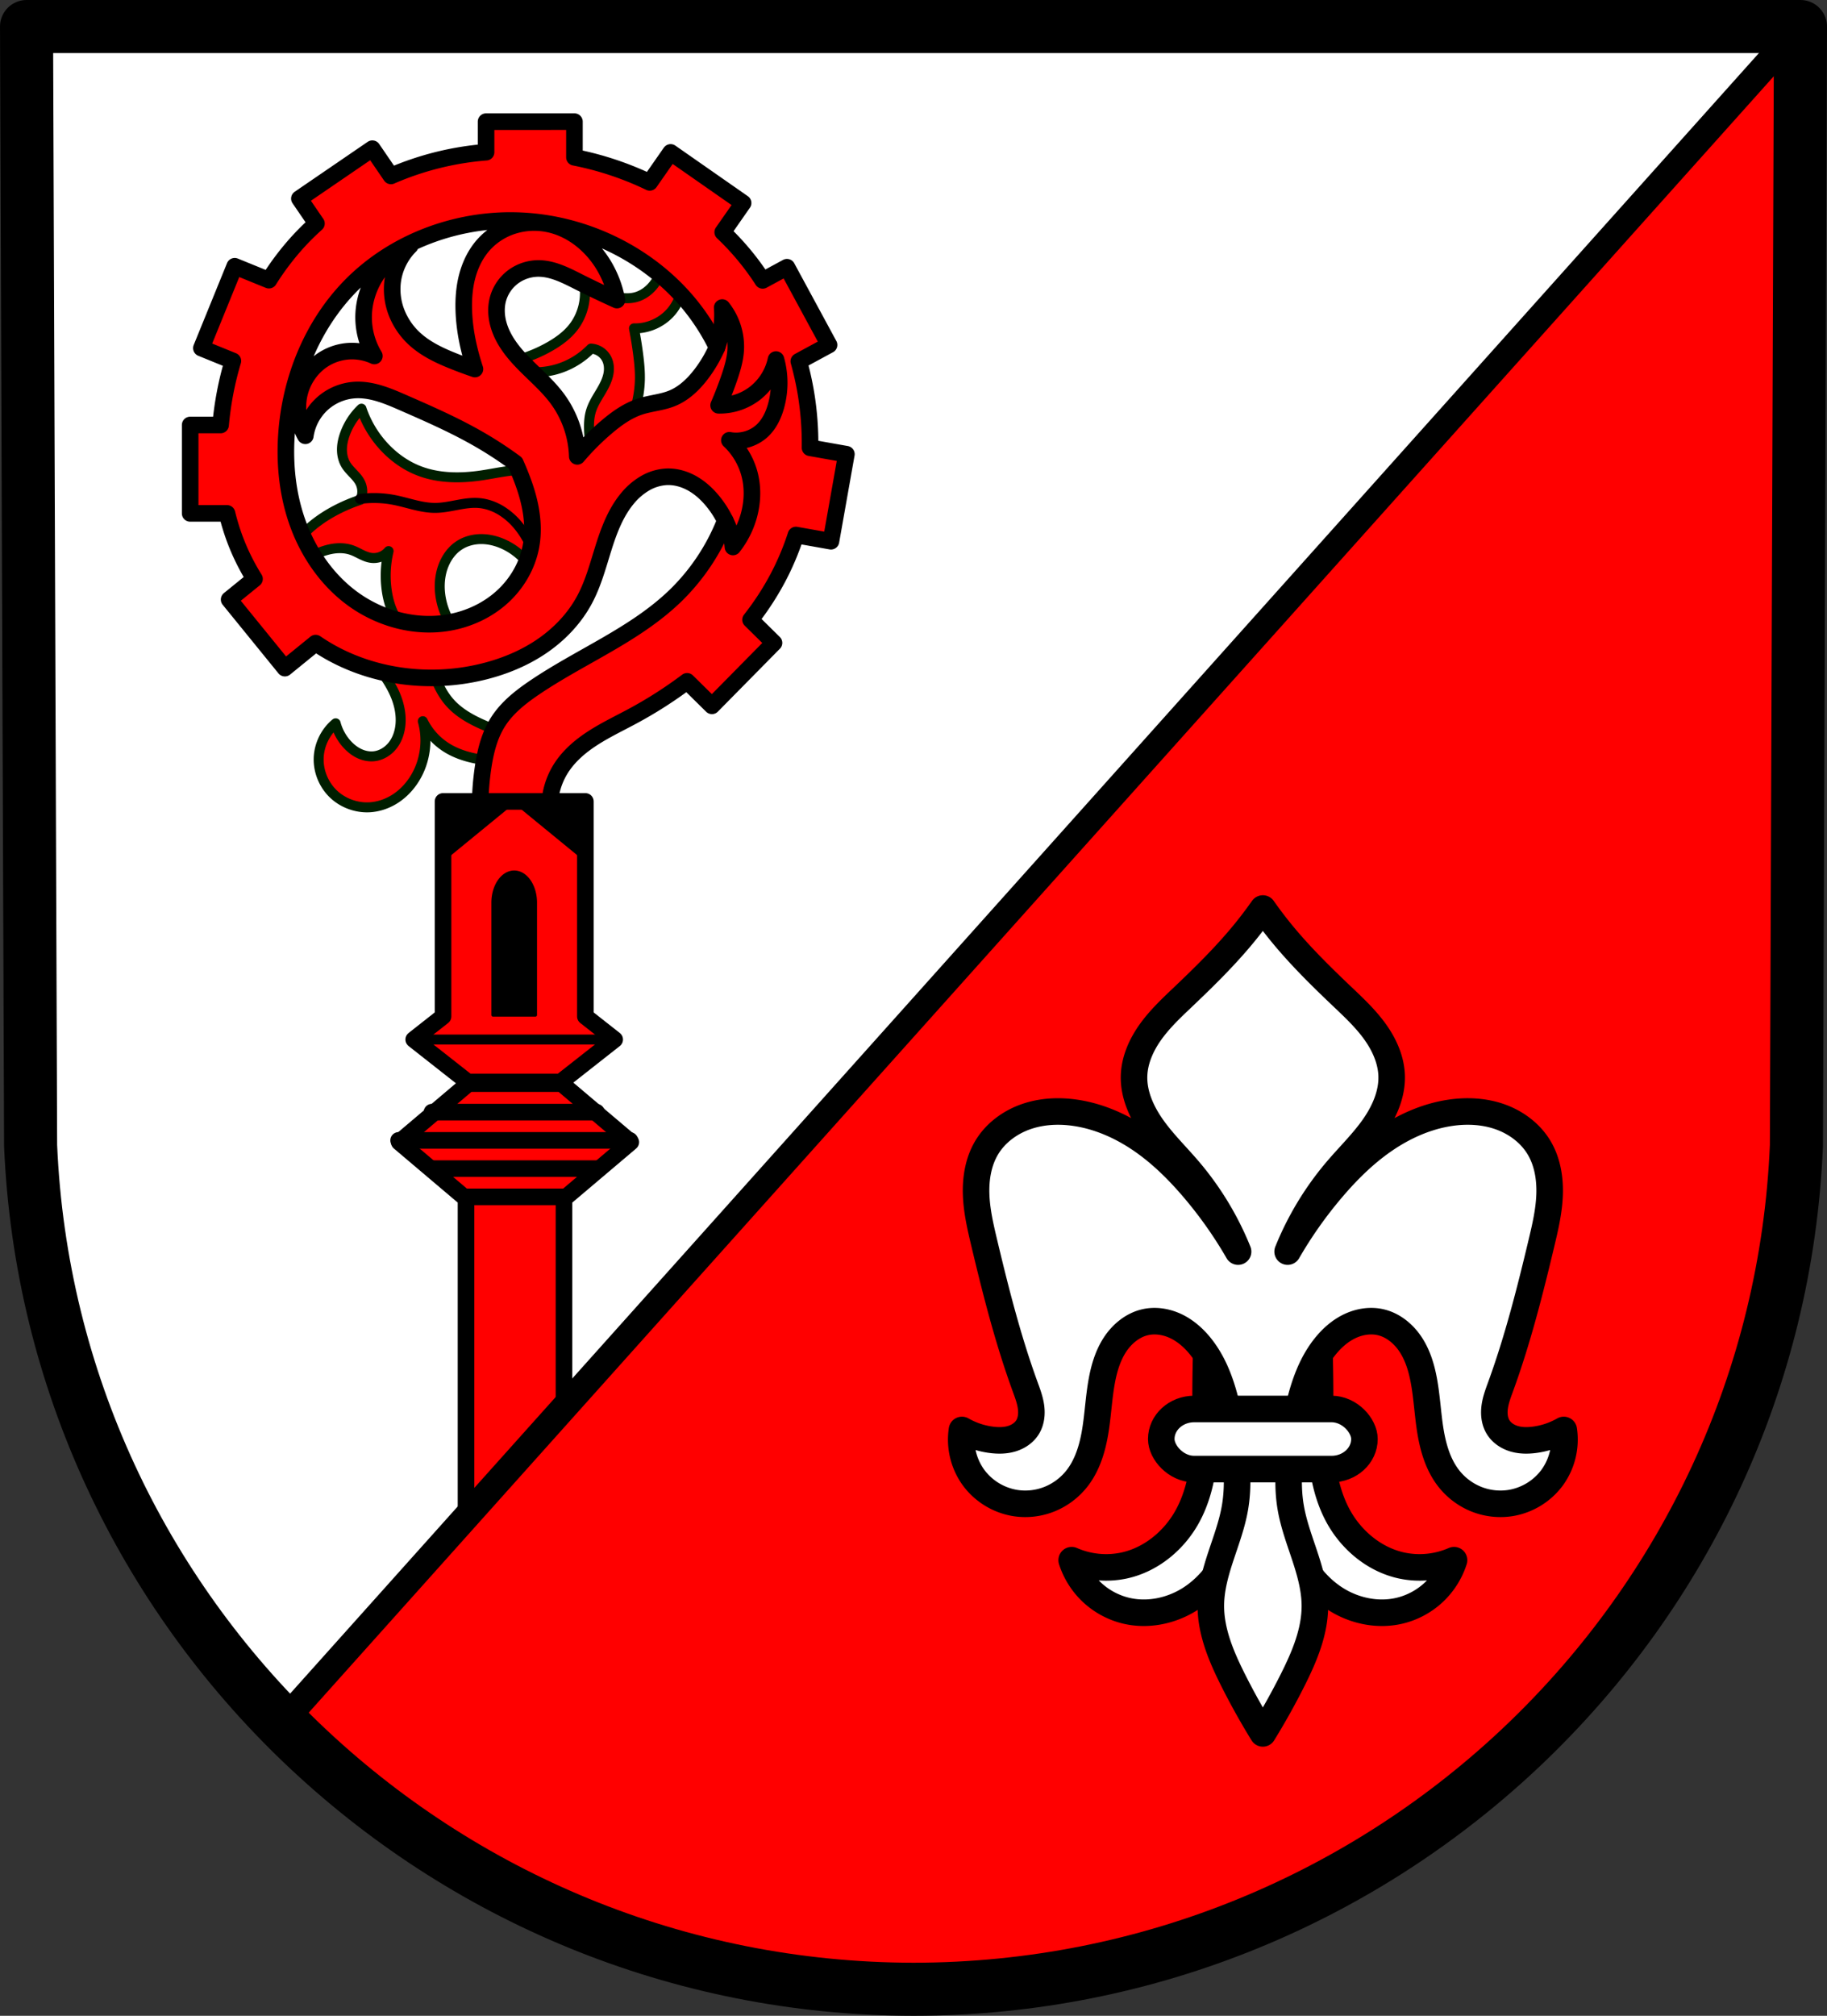
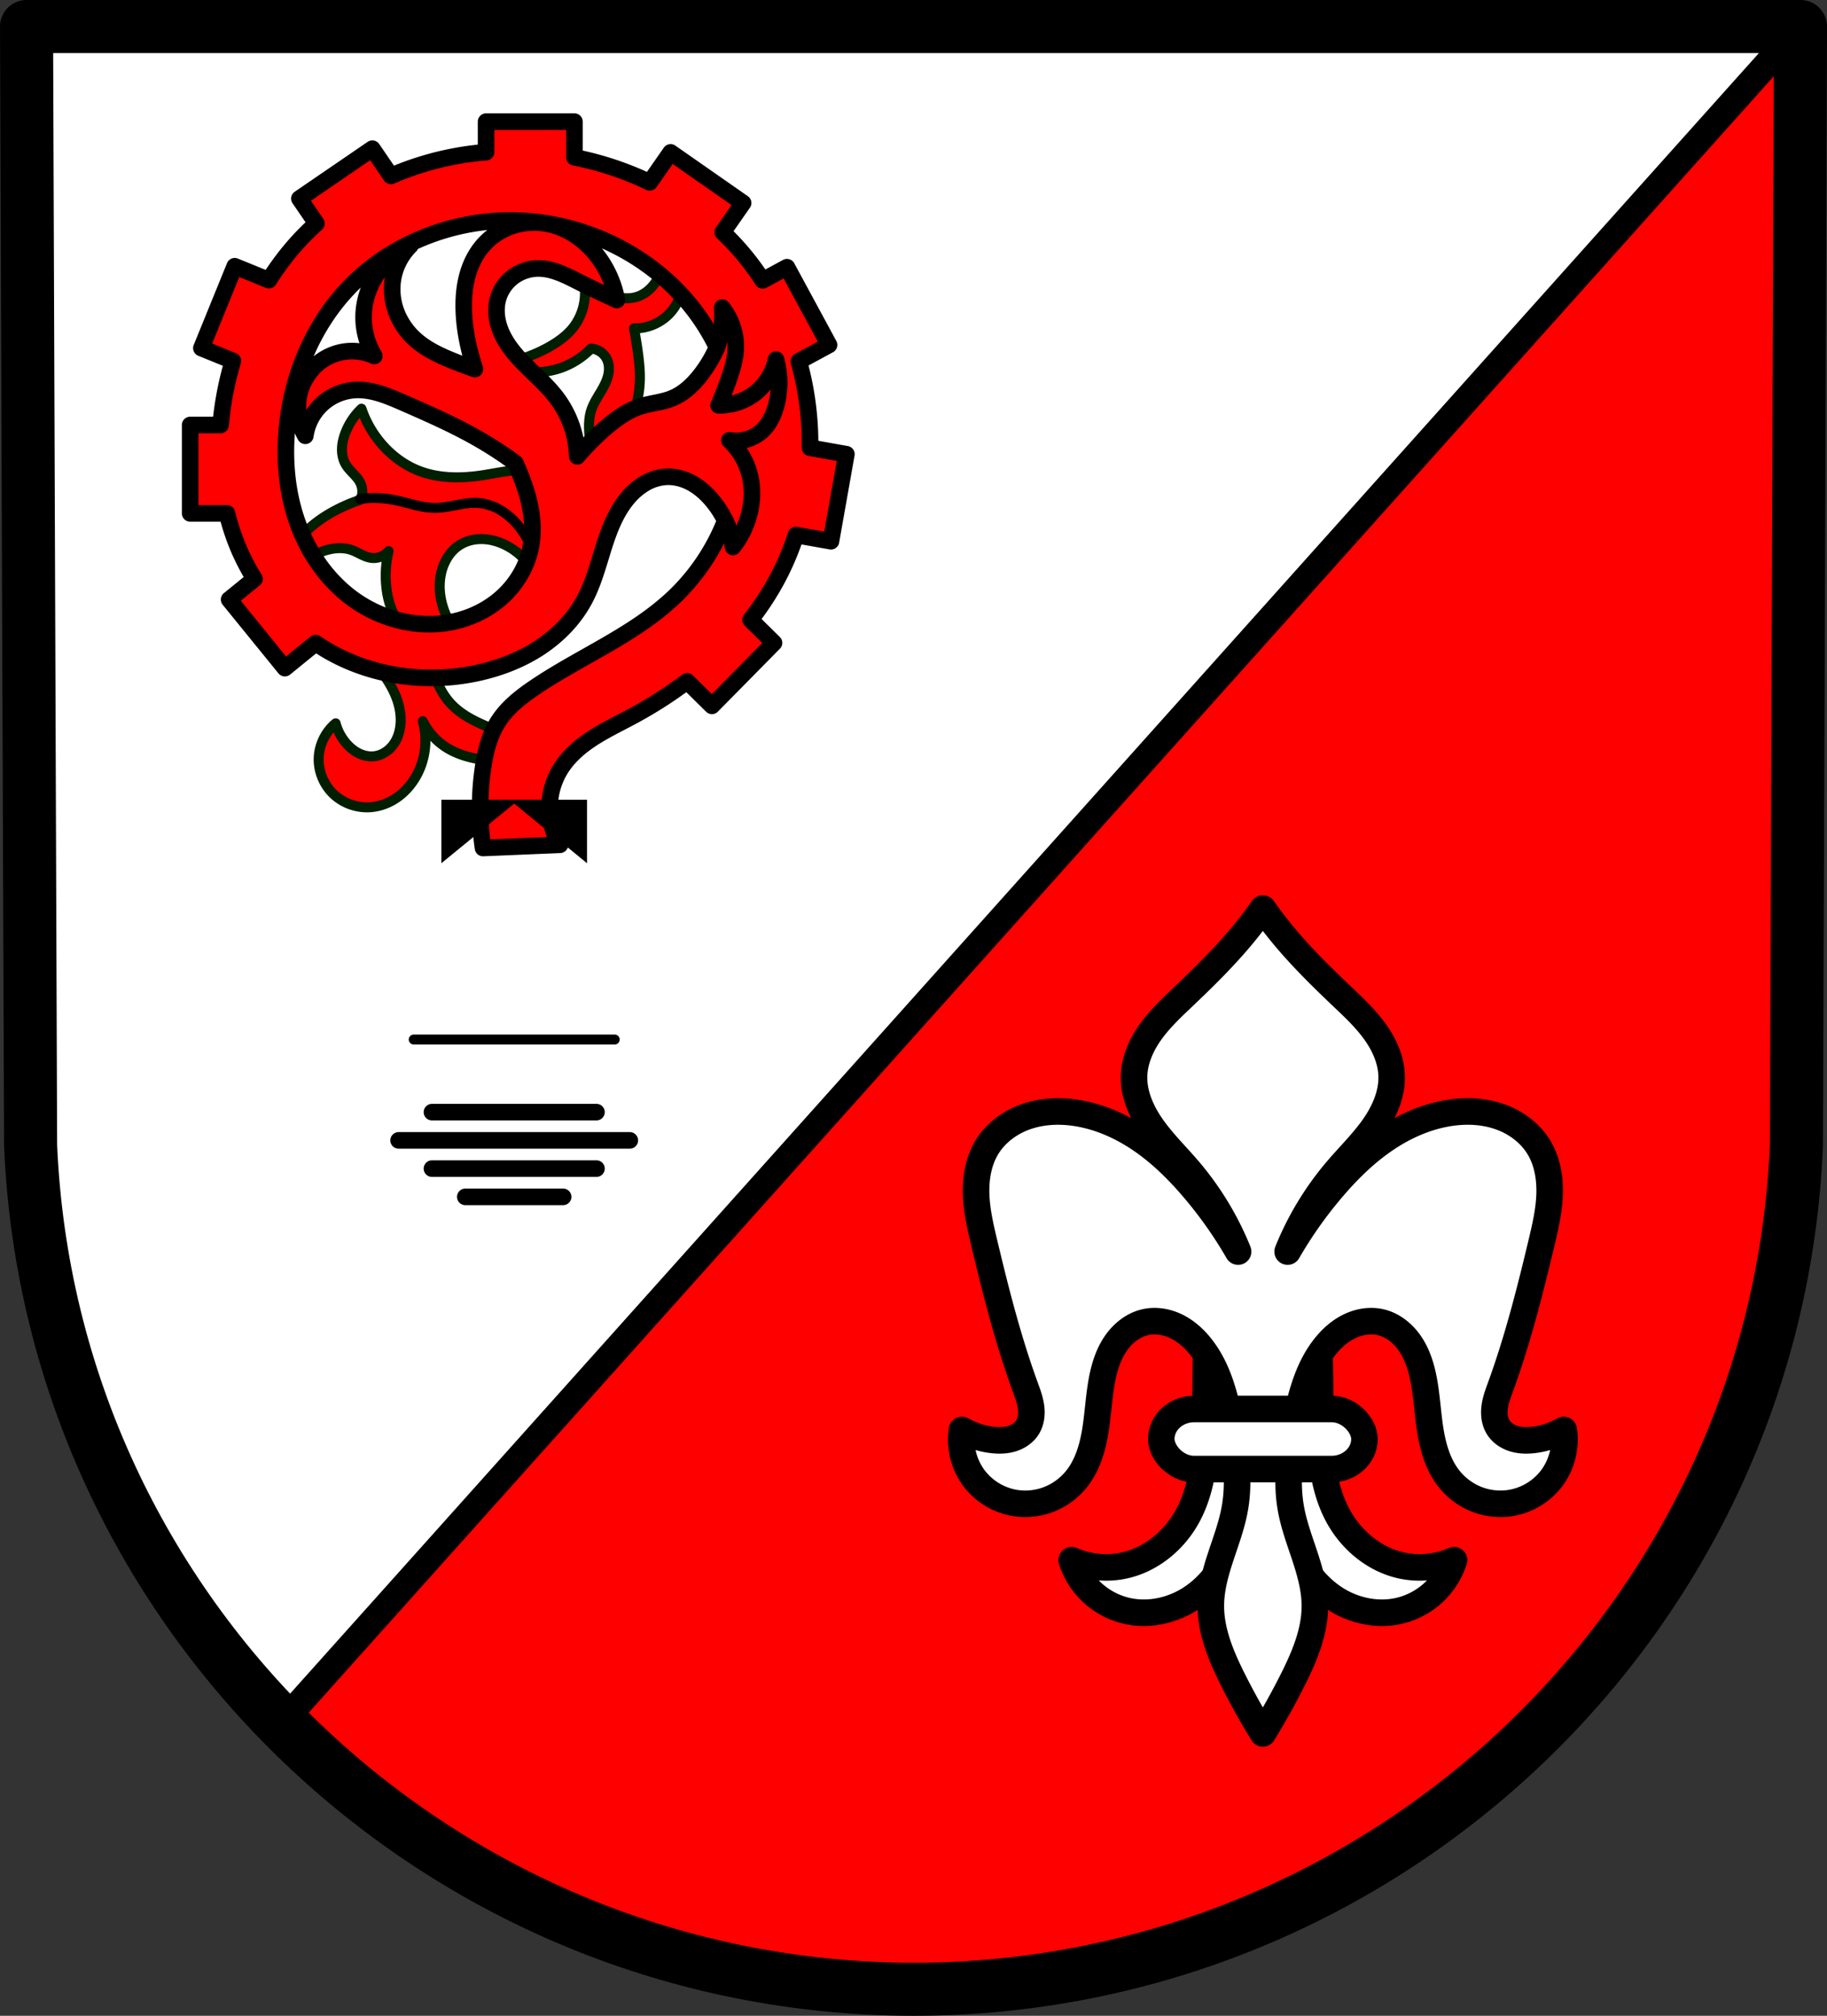
<svg xmlns="http://www.w3.org/2000/svg" width="550.862" height="607.651" viewBox="0 0 145.749 160.774">
  <rect x="0" y="0" width="145.749" height="160.774" fill="#333333" stroke="none" />
  <g transform="translate(-19.102 -106.427)">
    <path style="fill:red;fill-opacity:1;fill-rule:evenodd;stroke:none;stroke-width:4.233;stroke-linecap:round;stroke-linejoin:round;stroke-miterlimit:4;stroke-dasharray:none;stroke-opacity:1" d="m162.735 108.544-.324 89.247c-1.575 37.54-32.695 67.273-70.434 67.294-37.706-.046-68.837-29.789-70.434-67.294l-.324-89.247h70.756z" />
    <path style="fill:#fff;stroke:none;stroke-width:8;stroke-linecap:butt;stroke-linejoin:round;stroke-miterlimit:4;stroke-dasharray:none;stroke-opacity:1" d="m8 8 1.223 337.31c2.885 67.75 31.281 128.784 75.69 174.079L542.862 8H8z" transform="matrix(.265 0 0 .265 19.102 106.427)" />
    <path style="fill:#fff;stroke:#000;stroke-width:2.117;stroke-linecap:round;stroke-linejoin:round;stroke-miterlimit:4;stroke-dasharray:none;stroke-opacity:1" d="M115.446 211.261c-.113 2.27-.169 4.542-.168 6.814 0 1.578.029 3.16-.14 4.73-.167 1.569-.538 3.136-1.29 4.523-1.05 1.938-2.894 3.48-5.047 3.954a6.855 6.855 0 0 1-4.206-.42c.315.988.89 1.892 1.653 2.596a6.056 6.056 0 0 0 2.721 1.441c1.71.398 3.563.012 5.048-.925 1.646-1.04 2.836-2.708 3.53-4.527.693-1.82.92-3.789.928-5.736a26.814 26.814 0 0 0-3.029-12.45zm8.8 0a26.814 26.814 0 0 0-3.027 12.45c.007 1.947.234 3.916.928 5.736.694 1.82 1.884 3.488 3.53 4.527 1.485.937 3.337 1.323 5.048.925a6.054 6.054 0 0 0 2.72-1.44 6.054 6.054 0 0 0 1.654-2.597 6.857 6.857 0 0 1-4.207.42c-2.152-.473-3.996-2.016-5.047-3.954-.752-1.387-1.123-2.954-1.29-4.523-.168-1.57-.14-3.152-.14-4.73.001-2.272-.055-4.544-.168-6.814z" />
    <path style="fill:#fff;stroke:#000;stroke-width:2.117;stroke-linecap:round;stroke-linejoin:round;stroke-miterlimit:4;stroke-dasharray:none;stroke-opacity:1" d="M119.847 178.887c-.5.712-1.027 1.404-1.58 2.074-1.455 1.76-3.088 3.366-4.742 4.94-.926.88-1.865 1.758-2.613 2.794-.747 1.035-1.298 2.252-1.34 3.528-.047 1.484.597 2.914 1.455 4.126.857 1.212 1.929 2.253 2.892 3.382a23.736 23.736 0 0 1 3.952 6.52 33.787 33.787 0 0 0-3.556-5.038c-1.233-1.446-2.596-2.794-4.162-3.87-1.566-1.075-3.344-1.872-5.223-2.156-1.334-.202-2.723-.14-3.996.31-1.273.448-2.422 1.298-3.116 2.455-.67 1.117-.89 2.459-.844 3.76.047 1.302.344 2.58.646 3.847.921 3.866 1.9 7.726 3.26 11.46.192.526.392 1.054.47 1.61.077.554.02 1.147-.273 1.624-.28.456-.758.77-1.271.923-.514.153-1.062.156-1.593.09a6.353 6.353 0 0 1-2.371-.79 5.17 5.17 0 0 0 .92 3.792 5.17 5.17 0 0 0 3.328 2.036 5.2 5.2 0 0 0 2.739-.312 5.324 5.324 0 0 0 2.2-1.663c.834-1.073 1.231-2.423 1.45-3.764.219-1.34.277-2.705.526-4.04.187-1.006.489-2.007 1.05-2.862.563-.855 1.41-1.555 2.407-1.782.835-.19 1.727-.036 2.495.34.769.377 1.42.965 1.95 1.636 1.393 1.76 1.954 4.026 2.371 6.232.413 2.179.721 4.422.34 6.607-.227 1.31-.696 2.561-1.113 3.822-.418 1.262-.788 2.558-.807 3.886-.03 2.116.828 4.136 1.778 6.026a55.937 55.937 0 0 0 2.37 4.248 55.933 55.933 0 0 0 2.372-4.248c.95-1.89 1.808-3.91 1.778-6.026-.02-1.328-.39-2.624-.807-3.886-.417-1.26-.886-2.513-1.114-3.822-.38-2.185-.073-4.428.34-6.607.418-2.206.979-4.471 2.37-6.232.532-.671 1.183-1.26 1.952-1.636.768-.376 1.66-.53 2.495-.34.997.227 1.844.927 2.406 1.782s.864 1.856 1.05 2.861c.25 1.336.308 2.7.527 4.041.219 1.34.616 2.691 1.45 3.764a5.324 5.324 0 0 0 2.2 1.663 5.2 5.2 0 0 0 2.74.312 5.17 5.17 0 0 0 3.327-2.036 5.17 5.17 0 0 0 .92-3.792 6.353 6.353 0 0 1-2.371.79c-.532.066-1.08.063-1.593-.09-.514-.153-.991-.467-1.272-.923-.293-.477-.35-1.07-.272-1.625.077-.555.278-1.083.47-1.61 1.36-3.733 2.339-7.593 3.26-11.459.302-1.267.6-2.545.646-3.847.046-1.301-.174-2.643-.844-3.76-.695-1.157-1.843-2.007-3.116-2.456-1.273-.448-2.662-.511-3.996-.31-1.879.285-3.657 1.082-5.223 2.158-1.566 1.075-2.93 2.423-4.162 3.869a33.787 33.787 0 0 0-3.557 5.038 23.736 23.736 0 0 1 3.952-6.52c.964-1.13 2.035-2.17 2.893-3.382.857-1.212 1.5-2.642 1.453-4.126-.04-1.276-.592-2.493-1.339-3.528-.747-1.036-1.686-1.915-2.612-2.795-1.655-1.573-3.287-3.178-4.742-4.939a33.105 33.105 0 0 1-1.58-2.074z" />
    <rect style="opacity:1;fill:#fff;fill-opacity:1;fill-rule:evenodd;stroke:#000;stroke-width:2.117;stroke-linecap:round;stroke-linejoin:round;stroke-miterlimit:4;stroke-dasharray:none;stroke-opacity:1;paint-order:normal" width="16.209" height="4.794" x="111.742" y="218.803" rx="2.628" ry="2.628" />
    <path style="fill:red;fill-opacity:1;stroke:#001e00;stroke-width:3;stroke-linecap:round;stroke-linejoin:round;stroke-miterlimit:4;stroke-dasharray:none;stroke-opacity:1" d="M200.988 68.148c0 2.459-.17 4.919-.508 7.354-.403 2.92-1.065 5.856-2.511 8.426-.723 1.285-1.642 2.468-2.758 3.431-1.116.964-2.433 1.705-3.857 2.086-2.486.665-5.134.209-7.606-.507a37.18 37.18 0 0 1-7.86-3.295c.751 4.63-.575 9.556-3.548 13.183-1.8 2.196-4.137 3.897-6.592 5.324a42.313 42.313 0 0 1-15.465 5.323c5.657 2.897 12.509 3.366 18.508 1.267a23.649 23.649 0 0 0 9.127-5.83 5.731 5.731 0 0 1 2.861.985 5.734 5.734 0 0 1 1.955 2.31c.545 1.176.673 2.518.508 3.803-.274 2.131-1.313 4.083-2.41 5.931-1.097 1.849-2.284 3.678-2.914 5.733-.773 2.518-.66 5.213-.467 7.84s.455 5.29-.04 7.877a13.763 13.763 0 0 1-4.311 7.607 34.739 34.739 0 0 0 10.394-8.621c2.708-3.333 4.78-7.154 6.34-11.154 1.58-4.05 2.648-8.33 2.787-12.676.085-2.627-.17-5.253-.506-7.86-.34-2.632-.762-5.253-1.267-7.859 4.473.124 8.95-2.018 11.662-5.578 2.445-3.211 3.415-7.374 3.295-11.408a24.088 24.088 0 0 0-4.817-13.692zM108.816 122.998a19.858 19.858 0 0 0-4.957 7.582c-.549 1.514-.915 3.107-.918 4.717-.003 1.61.37 3.239 1.21 4.613.615 1.008 1.46 1.853 2.27 2.711.812.858 1.612 1.757 2.104 2.83.711 1.55.711 3.408 0 4.957a49.205 49.205 0 0 0-6.416 2.625c-2.907 1.437-5.68 3.165-8.166 5.248a35.047 35.047 0 0 0-10.498 15.164 97.921 97.921 0 0 1 8.75-5.248c2.117-1.124 4.294-2.18 6.62-2.76 2.325-.58 4.826-.663 7.085.135.991.35 1.917.86 2.862 1.32.945.46 1.928.875 2.97 1.012.971.129 1.974.01 2.887-.345a5.879 5.879 0 0 0 2.361-1.696 32.013 32.013 0 0 0-.582 11.664c.479 3.548 1.597 7.088 3.791 9.916 2.075 2.675 5.018 4.585 8.165 5.832a26.13 26.13 0 0 0 11.664 1.75l1.168-.875a24.035 24.035 0 0 1-7.291-9.916c-1.41-3.596-1.928-7.583-1.166-11.37.698-3.476 2.563-6.823 5.539-8.75 1.958-1.27 4.314-1.873 6.648-1.868 2.334.005 4.645.602 6.766 1.576 4.888 2.245 8.779 6.568 10.498 11.664a37.013 37.013 0 0 0 3.79-4.957c1.971-3.085 3.476-6.452 4.667-9.914.789-2.294 1.447-4.662 1.535-7.086.088-2.424-.431-4.928-1.826-6.912-.837-1.19-1.963-2.16-3.207-2.916-3.274-1.987-7.267-2.466-11.09-2.238-3.823.228-7.574 1.11-11.365 1.656-6.247.899-12.788.846-18.663-1.459-3.742-1.468-7.115-3.822-9.916-6.707a31.797 31.797 0 0 1-7.289-11.955zM93.05 185.703c8.948 3.385 16.85 9.481 22.395 17.276 1.568 2.203 2.956 4.55 3.905 7.082.948 2.531 1.447 5.26 1.213 7.953-.197 2.25-.923 4.487-2.303 6.275-1.38 1.788-3.447 3.092-5.694 3.322-1.502.154-3.034-.168-4.4-.812-1.366-.644-2.57-1.6-3.598-2.707a15.097 15.097 0 0 1-3.52-6.399c-3.1 2.577-5.013 6.527-5.116 10.557-.102 3.982 1.56 7.973 4.443 10.723 2.882 2.75 6.933 4.224 10.91 3.994 2.843-.165 5.616-1.17 7.979-2.76 2.362-1.59 4.32-3.751 5.777-6.197 3-5.035 3.83-11.315 2.24-16.955a19.564 19.564 0 0 0 6.717 7.677c3.857 2.565 8.511 3.672 13.117 4.159 1.117.118 2.248.2 3.36.047 1.112-.155 2.213-.564 3.037-1.327a4.121 4.121 0 0 0 1.283-2.445 3.81 3.81 0 0 0-.643-2.674c-.406-.577-.975-1.025-1.588-1.375-.612-.35-1.273-.607-1.931-.863-5.581-2.171-11.428-4.436-15.354-8.957-2.014-2.32-3.408-5.12-4.48-7.998a44.653 44.653 0 0 1-1.918-6.719 75.48 75.48 0 0 0-3.52-1.6c-5.78-2.45-11.84-4.169-17.914-5.757-4.779-1.25-9.58-2.424-14.396-3.52z" transform="matrix(.265 0 0 .265 19.102 106.427)" />
    <path transform="translate(159.028)" style="fill:none;stroke:#000;stroke-width:.794;stroke-linecap:round;stroke-linejoin:round;stroke-miterlimit:4;stroke-dasharray:none;stroke-opacity:1" d="M-111.212 146.223a8.385 8.385 0 0 1 2.662.067c1.12.21 2.21.65 3.349.644 1.17-.005 2.312-.482 3.478-.386.627.051 1.236.27 1.773.597a5.569 5.569 0 0 1 1.404 1.249 6.878 6.878 0 0 1 1.53 4.464" />
    <path style="fill:red;stroke:#000;stroke-width:1.323;stroke-linecap:round;stroke-linejoin:round;stroke-miterlimit:4;stroke-dasharray:none;stroke-opacity:1;fill-opacity:1" d="M57.878 116.129v2.437a23.62 23.62 0 0 0-7.587 1.892l-1.485-2.172-5.82 3.98 1.36 1.988c-.5.449-.98.92-1.435 1.416a21.707 21.707 0 0 0-2.356 3.102l-2.729-1.11-2.658 6.528 2.512 1.023a25.897 25.897 0 0 0-.979 5.11h-2.428v7.05h2.938c.175.71.386 1.41.645 2.097.41 1.09.933 2.139 1.55 3.13l-2.025 1.645 4.447 5.47 2.454-1.996c.48.328.978.632 1.494.904 3.524 1.861 7.734 2.328 11.618 1.434 1.708-.393 3.367-1.045 4.825-2.016 1.459-.972 2.713-2.272 3.535-3.82.683-1.286 1.056-2.709 1.492-4.098.437-1.389.96-2.785 1.883-3.91a5.282 5.282 0 0 1 1.41-1.228 3.8 3.8 0 0 1 1.783-.532c.714-.02 1.425.193 2.044.55.62.357 1.151.852 1.604 1.405.389.473.719.993.989 1.543a16.973 16.973 0 0 1-3.985 5.999c-3.226 3.117-7.536 4.81-11.248 7.328-1.106.75-2.182 1.599-2.897 2.727-.693 1.093-1.006 2.384-1.194 3.665a22.052 22.052 0 0 0 0 6.39l6.136-.255a5.85 5.85 0 0 1-.822-3.058 5.848 5.848 0 0 1 .903-3.034c.627-.99 1.542-1.77 2.526-2.407.983-.637 2.043-1.145 3.077-1.698a34.155 34.155 0 0 0 4.46-2.84l1.983 1.954 4.95-5.02-1.871-1.844a22.365 22.365 0 0 0 2.205-3.391 21.498 21.498 0 0 0 1.415-3.368l2.795.496 1.23-6.942-2.899-.514a24.609 24.609 0 0 0-.325-4.331 24.652 24.652 0 0 0-.57-2.564l2.411-1.306-3.357-6.199-1.937 1.05a20.862 20.862 0 0 0-3.188-3.841l1.626-2.331-5.782-4.034-1.666 2.389a24.945 24.945 0 0 0-6.007-1.998v-2.845zm1.958 7.885c.318 0 .635.009.952.025 5.077.27 10.028 2.686 13.273 6.6a17.404 17.404 0 0 1 2.24 3.493c-.332.748-.748 1.46-1.243 2.112-.623.82-1.39 1.567-2.345 1.954-.812.33-1.709.382-2.541.652-.999.324-1.87.95-2.671 1.629a20.234 20.234 0 0 0-2.346 2.346 8.181 8.181 0 0 0-1.564-4.561c-.96-1.313-2.291-2.308-3.347-3.546-.528-.62-.99-1.306-1.266-2.071-.278-.765-.362-1.614-.143-2.397a3.311 3.311 0 0 1 1.193-1.738 3.403 3.403 0 0 1 2-.673c1.13-.009 2.182.534 3.192 1.043a80.902 80.902 0 0 0 3.098 1.478 8.348 8.348 0 0 0-1.138-2.912c-.984-1.563-2.55-2.804-4.361-3.163a5.628 5.628 0 0 0-2.824.16 5.33 5.33 0 0 0-2.36 1.554c-.607.698-1.019 1.553-1.257 2.447-.238.894-.306 1.827-.276 2.751.052 1.6.393 3.148.889 4.664a35.163 35.163 0 0 1-1.66-.613c-1.127-.448-2.25-.969-3.146-1.788a5.602 5.602 0 0 1-1.488-2.212 5.117 5.117 0 0 1-.229-2.651 4.91 4.91 0 0 1 1.36-2.575 6.476 6.476 0 0 0-2.933 2.718c-.52.936-.8 2.005-.787 3.075a5.985 5.985 0 0 0 .859 3.004 4.268 4.268 0 0 0-2.076-.38 4.266 4.266 0 0 0-2.001.667c-.993.64-1.694 1.703-1.931 2.86a4.717 4.717 0 0 0 .5 3.218 4.282 4.282 0 0 1 1.318-2.524 4.283 4.283 0 0 1 2.616-1.123c1.34-.085 2.632.463 3.863 1.002 2.062.901 4.128 1.807 6.078 2.932a30.741 30.741 0 0 1 2.884 1.887c.385.872.737 1.758.988 2.677.346 1.27.496 2.613.264 3.91-.28 1.57-1.124 3.022-2.305 4.094-1.18 1.072-2.685 1.768-4.256 2.041-2.7.47-5.557-.322-7.755-1.96-1.957-1.457-3.404-3.546-4.252-5.834-.848-2.288-1.112-4.77-.946-7.203.295-4.342 2.006-8.63 5.027-11.76 3.308-3.428 8.088-5.31 12.853-5.31z" />
    <path transform="translate(159.028)" style="fill:none;stroke:#000;stroke-width:1.323;stroke-linecap:round;stroke-linejoin:round;stroke-miterlimit:4;stroke-dasharray:none;stroke-opacity:1" d="M-82.727 134.132a7.95 7.95 0 0 0 .415-3.175 5.014 5.014 0 0 1 1.073 3.433c-.05.735-.263 1.449-.5 2.146-.257.75-.543 1.49-.859 2.217a4.62 4.62 0 0 0 2.86-.93 4.626 4.626 0 0 0 1.717-2.718 6.885 6.885 0 0 1 0 3.72c-.202.717-.534 1.416-1.073 1.93-.69.66-1.707.963-2.646.787a5.712 5.712 0 0 1 1.574 2.575c.313 1.09.29 2.265 0 3.361a7.125 7.125 0 0 1-1.288 2.575 5.836 5.836 0 0 0-.615-2.102" />
-     <path transform="matrix(.265 0 0 .265 19.102 106.427)" d="m140.992 326.137-20.808 17.62 20.107 17.026v96.764l29.492-32.934v-63.828l20.11-17.027-20.809-17.621h-28.092z" style="opacity:1;fill:red;fill-opacity:1;fill-rule:evenodd;stroke:#000;stroke-width:5;stroke-linecap:round;stroke-linejoin:round;stroke-miterlimit:4;stroke-dasharray:none;stroke-opacity:1;paint-order:normal" />
    <path d="M50.901 197.38h18.444M53.561 199.632h13.124M53.561 195.128h13.124M56.221 201.885h7.804" style="fill:none;stroke:#000;stroke-width:1.323;stroke-linecap:round;stroke-linejoin:miter;stroke-miterlimit:4;stroke-dasharray:none;stroke-opacity:1" />
-     <path d="M54.445 170.346v17.15l-2.339 1.84 4.3 3.382h7.433l4.3-3.382-2.339-1.84v-17.15z" style="fill:red;stroke:#000;stroke-width:1.323;stroke-linecap:round;stroke-linejoin:round;stroke-miterlimit:4;stroke-dasharray:none;stroke-opacity:1;fill-opacity:1" />
    <path d="M52.106 189.336H68.14" style="fill:none;stroke:#000;stroke-width:.794;stroke-linecap:round;stroke-linejoin:miter;stroke-miterlimit:4;stroke-dasharray:none;stroke-opacity:1" />
-     <path d="M60.123 175.987a1.688 2.435 0 0 0-1.689 2.435v8.956h3.377v-8.956a1.688 2.435 0 0 0-1.688-2.435z" style="opacity:1;fill:#000;fill-opacity:1;fill-rule:evenodd;stroke:#000;stroke-width:.265;stroke-linecap:round;stroke-linejoin:round;stroke-miterlimit:4;stroke-dasharray:none;stroke-opacity:1;paint-order:normal" />
    <path d="M54.445 170.346v4.65l5.678-4.65zm5.678 0 5.677 4.65v-4.65z" style="fill:#000;stroke:#000;stroke-width:.265px;stroke-linecap:butt;stroke-linejoin:miter;stroke-opacity:1" />
    <path style="fill:none;stroke:#000;stroke-width:2.117;stroke-linecap:butt;stroke-linejoin:round;stroke-miterlimit:4;stroke-dasharray:none;stroke-opacity:1" d="m21.219 108.544.324 89.247c.763 17.925 8.276 34.074 20.026 46.058l121.166-135.305h-70.76Z" />
    <path style="fill:none;fill-rule:evenodd;stroke:#000;stroke-width:4.233;stroke-linecap:round;stroke-linejoin:round;stroke-miterlimit:4;stroke-dasharray:none;stroke-opacity:1" d="m162.735 108.544-.324 89.247c-1.575 37.54-32.695 67.273-70.434 67.294-37.706-.046-68.837-29.789-70.434-67.294l-.324-89.247h70.756z" />
  </g>
</svg>